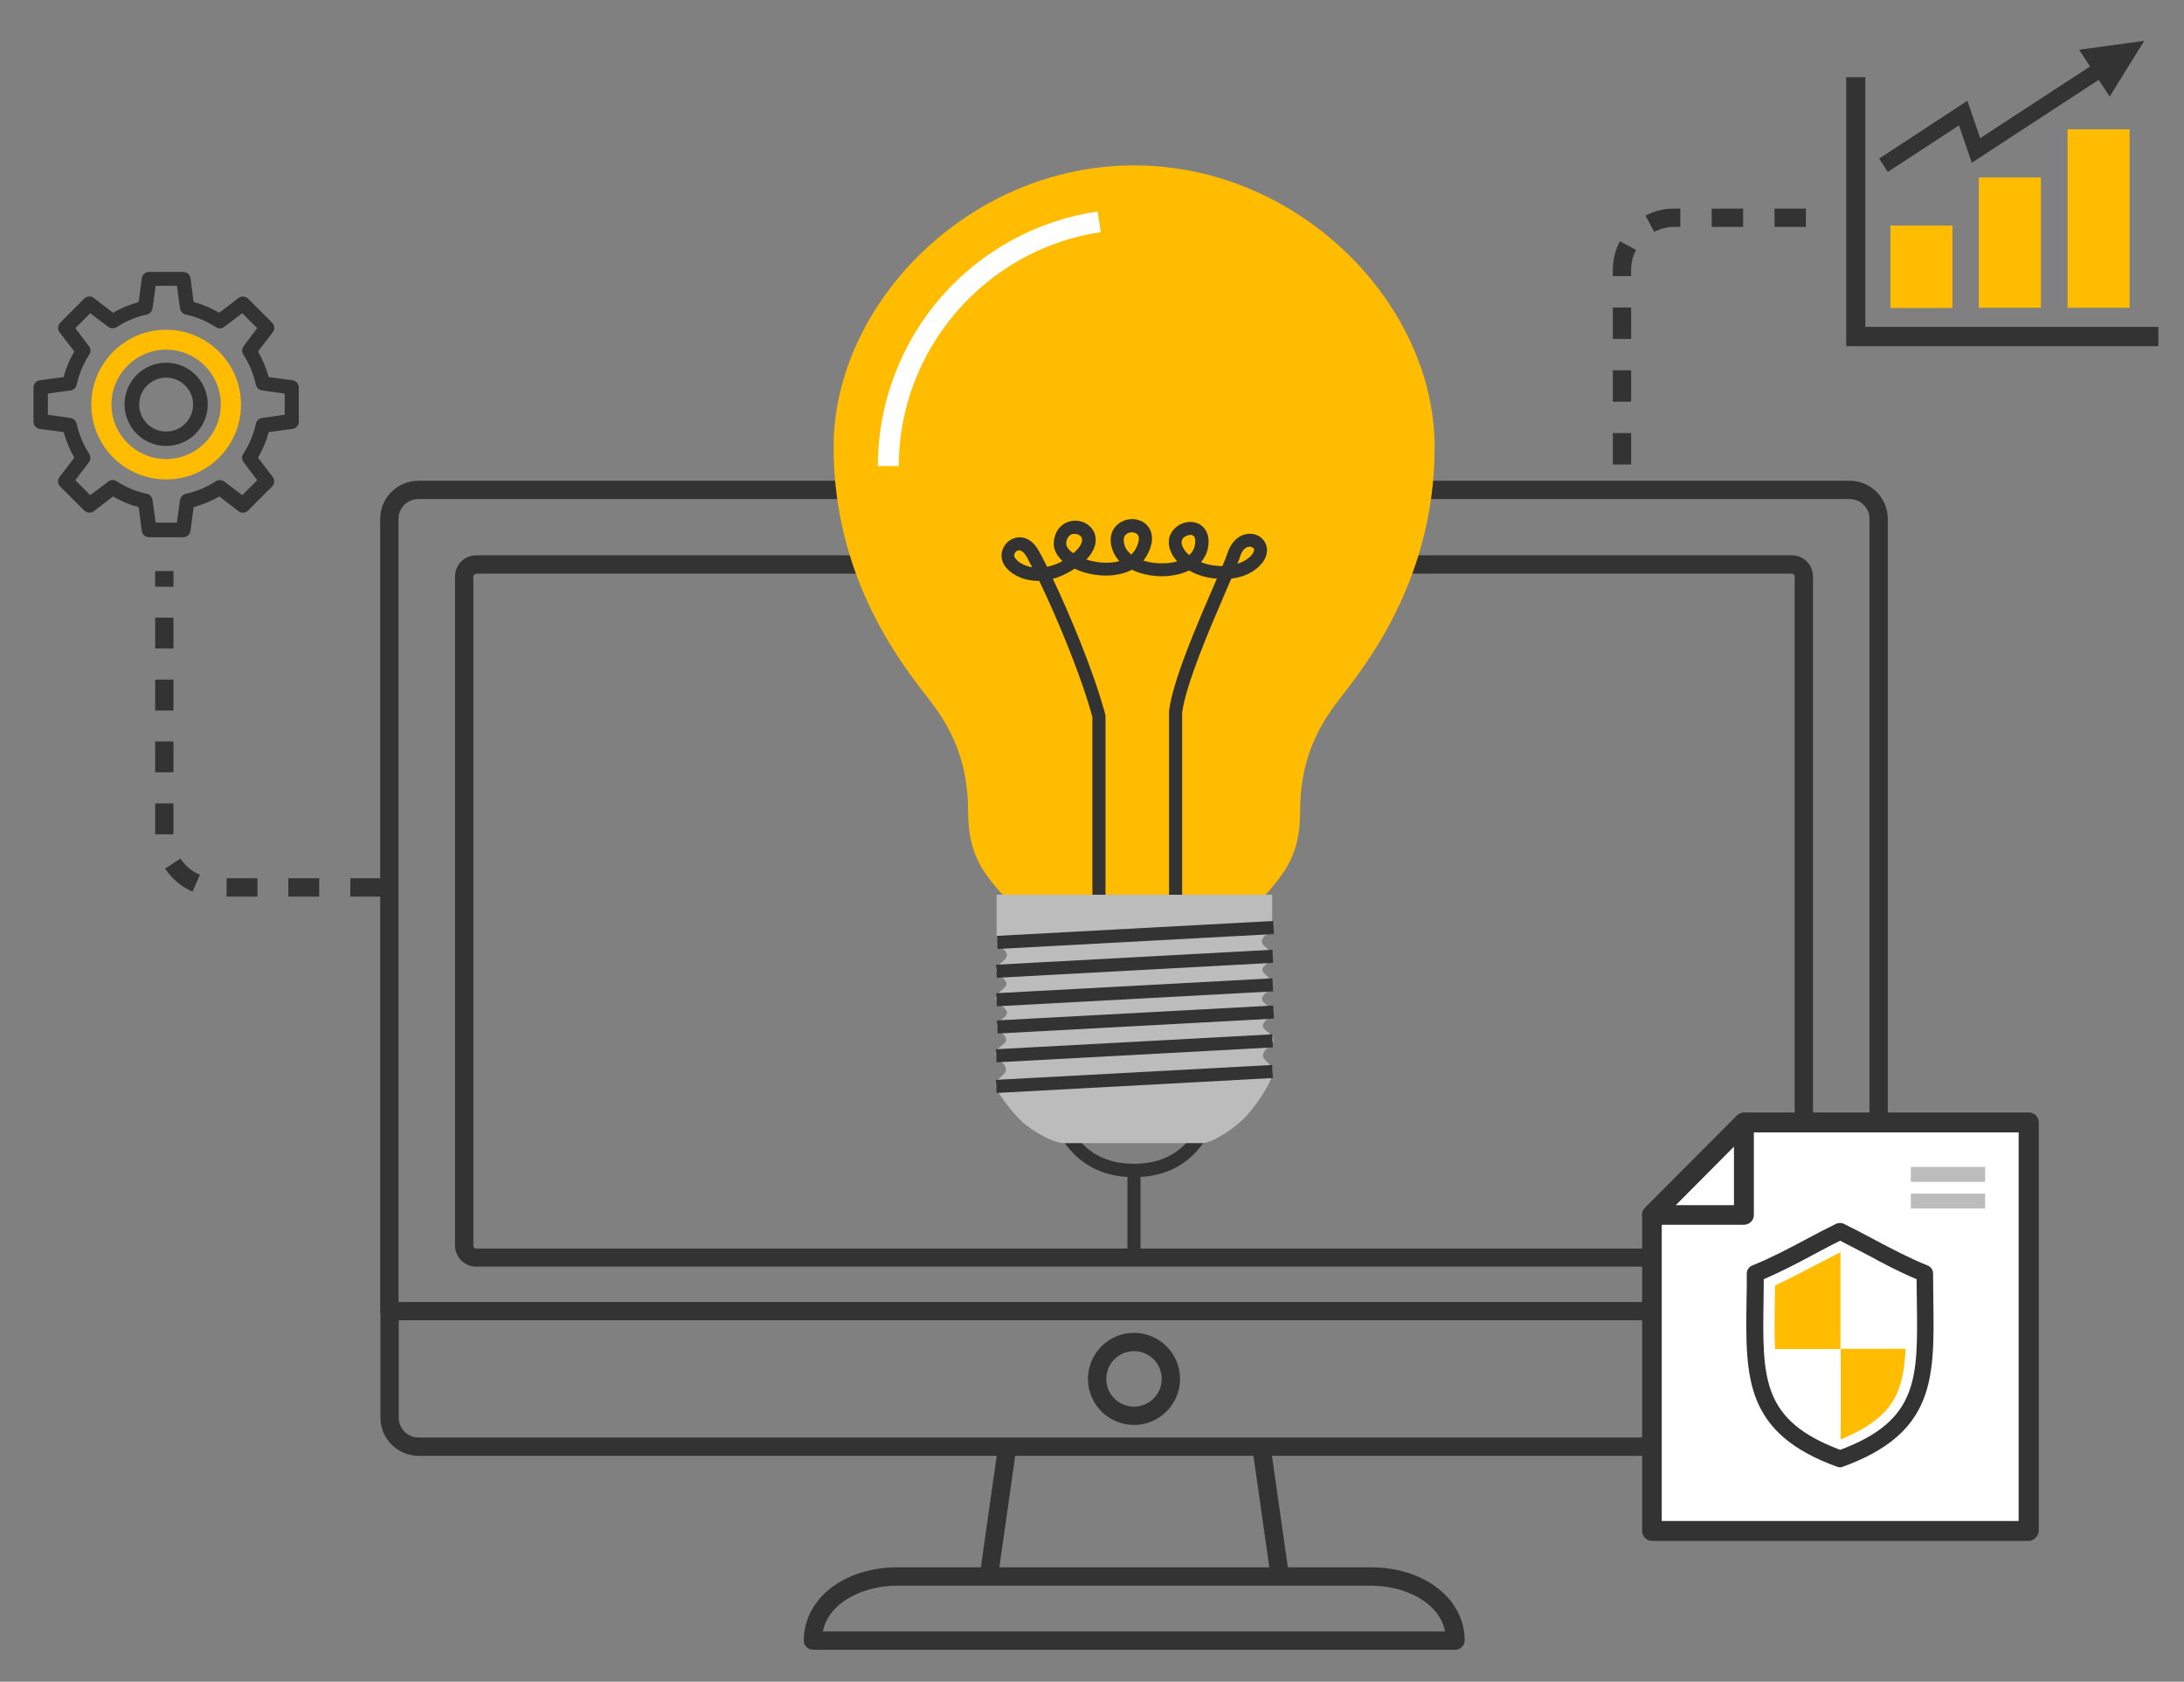
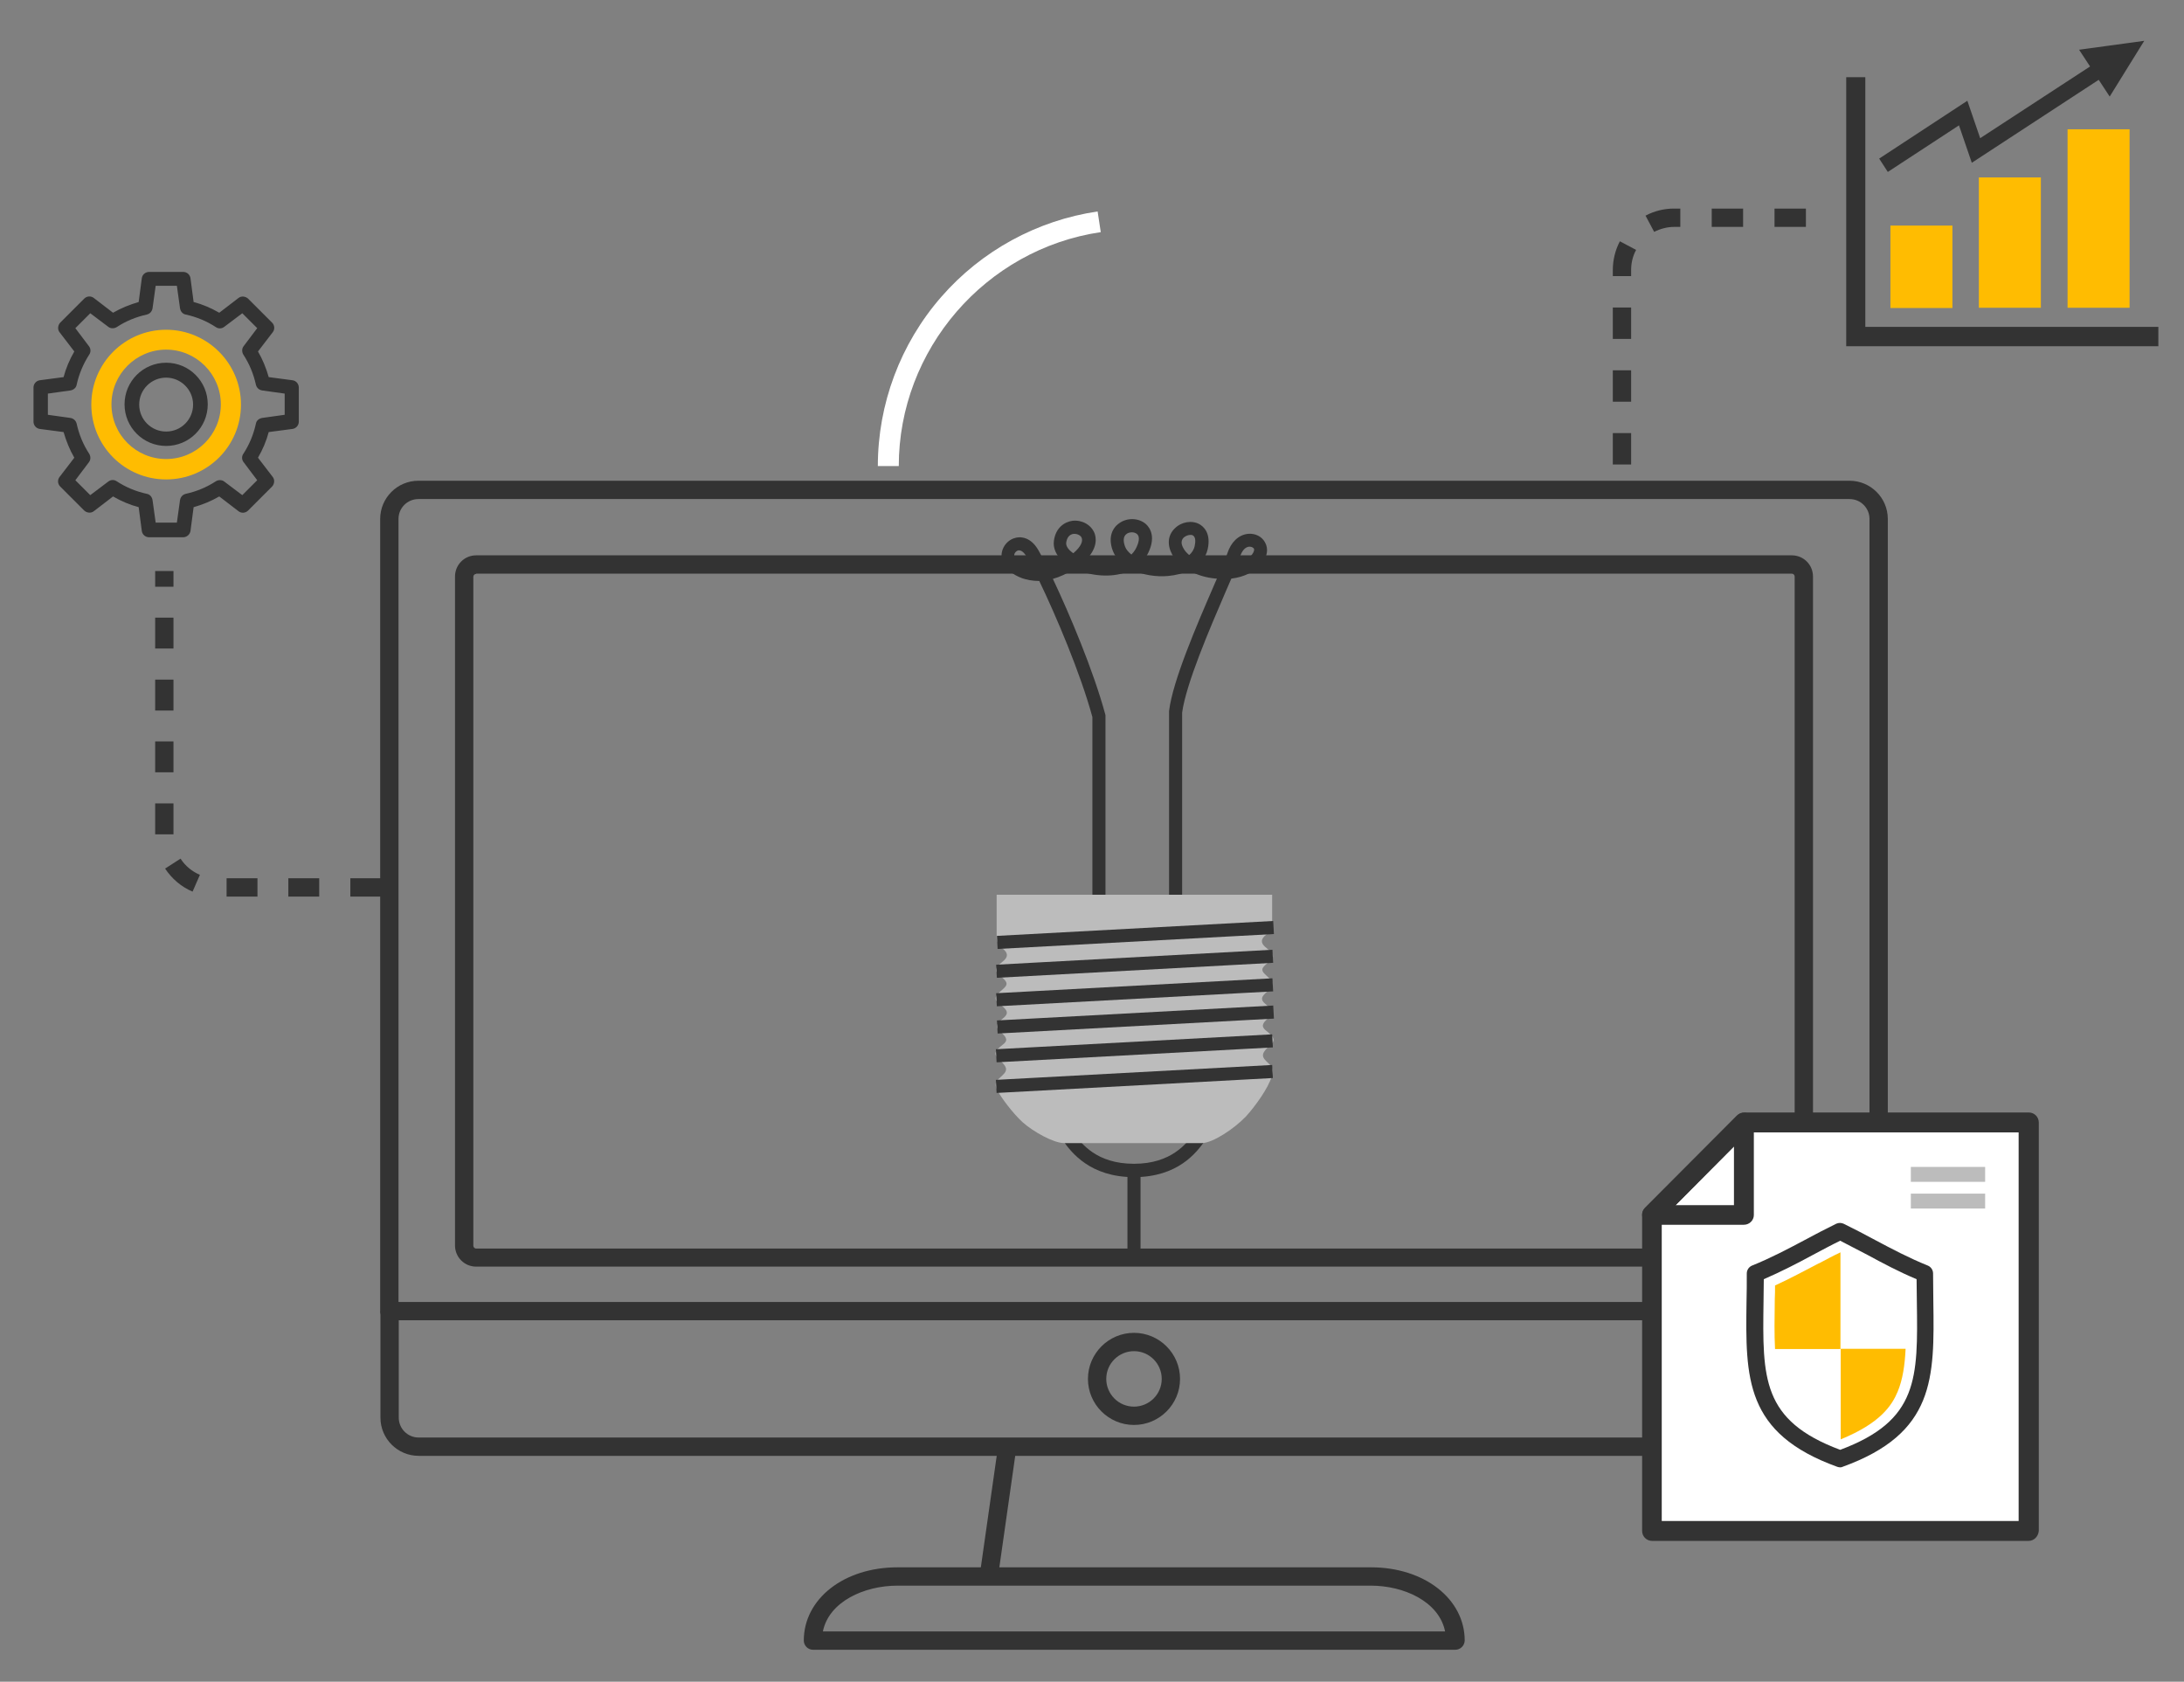
<svg xmlns="http://www.w3.org/2000/svg" version="1.1" id="레이어_1" x="0px" y="0px" viewBox="0 0 834.7 642.6" style="enable-background:new 0 0 834.7 642.6;" xml:space="preserve">
  <rect x="0" y="0" width="834.7" height="642.6" fill="#808080" stroke="none" />
  <style type="text/css">
	.st0{fill:#333333;}
	.st1{fill:#FFBC01;}
	.st2{fill:#BCBCBC;}
	.st3{fill:#FFFFFF;}
	.st4{fill:#FF7631;}
</style>
  <g>
    <rect x="356.3" y="574.1" transform="matrix(0.141 -0.99 0.99 0.141 -244.173 873.787)" class="st0" width="50.1" height="7" />
  </g>
  <g>
-     <rect x="482" y="552.5" transform="matrix(0.99 -0.141 0.141 0.99 -76.476 74.101)" class="st0" width="7" height="50.1" />
-   </g>
+     </g>
  <g>
    <path class="st0" d="M718,504.5H148.8c-1.9,0-3.5-1.6-3.5-3.5V198.3c0-8,6.5-14.6,14.6-14.6h547c8,0,14.6,6.5,14.6,14.6V501   C721.5,502.9,720,504.5,718,504.5z M152.3,497.5h562.2V198.3c0-4.2-3.4-7.6-7.6-7.6h-547c-4.2,0-7.6,3.4-7.6,7.6V497.5z" />
  </g>
  <g>
    <path class="st0" d="M707,556.3h-547c-8,0-14.6-6.5-14.6-14.6V501h7v40.7c0,4.2,3.4,7.6,7.6,7.6h547c4.2,0,7.6-3.4,7.6-7.6V501h7   v40.7C721.5,549.7,715,556.3,707,556.3z" />
  </g>
  <g>
    <path class="st0" d="M684.9,484H182c-4.5,0-8.1-3.6-8.1-8.1V220.3c0-4.5,3.6-8.1,8.1-8.1h502.8c4.5,0,8.1,3.6,8.1,8.1v255.6   C692.9,480.4,689.3,484,684.9,484z M182,219.3c-0.6,0-1.1,0.5-1.1,1.1v255.6c0,0.6,0.5,1.1,1.1,1.1h502.8c0.6,0,1.1-0.5,1.1-1.1   V220.3c0-0.6-0.5-1.1-1.1-1.1H182z" />
  </g>
  <g>
    <path class="st0" d="M556.2,630.4H310.7c-1.9,0-3.5-1.6-3.5-3.5c0-16,15.4-28,35.8-28h181c20.4,0,35.8,12.1,35.8,28   C559.7,628.9,558.1,630.4,556.2,630.4z M314.5,623.4h237.8c-2.3-11.4-15.7-17.5-28.4-17.5H343C330.3,605.9,316.8,612,314.5,623.4z" />
  </g>
  <g>
    <path class="st0" d="M433.4,544.5c-9.7,0-17.6-7.9-17.6-17.6c0-9.7,7.9-17.6,17.6-17.6c9.7,0,17.6,7.9,17.6,17.6   C451,536.6,443.1,544.5,433.4,544.5z M433.4,516.3c-5.8,0-10.6,4.7-10.6,10.6c0,5.8,4.7,10.6,10.6,10.6c5.8,0,10.6-4.7,10.6-10.6   C444,521.1,439.3,516.3,433.4,516.3z" />
  </g>
  <g>
    <g>
      <path class="st0" d="M433.4,449.8c-16.8,0-23.9-9.5-26.9-13.6c-0.2-0.3-0.4-0.6-0.6-0.8l3.9-3.1c0.2,0.3,0.4,0.6,0.7,0.9    c2.8,3.7,8.5,11.5,22.9,11.5c14.3,0,20.1-7.8,22.9-11.5c0.3-0.4,0.5-0.7,0.7-0.9l3.9,3.1c-0.2,0.2-0.4,0.5-0.6,0.8    C457.3,440.3,450.3,449.8,433.4,449.8z" />
    </g>
-     <path class="st1" d="M483.7,341.9c7.4-8.5,13.2-15.4,13.2-31.9c0-17.4,5.3-29.6,13-40.2c7.7-10.6,38.4-44.3,38.4-99   S496.5,63.2,433.4,63.2c-63.1,0-114.8,52.9-114.8,107.6s30.7,88.4,38.4,99c7.7,10.6,13,22.8,13,40.2c0,16.5,5.8,23.5,13.2,31.9" />
    <path class="st2" d="M433.4,341.9h52.8v11.3c0,0,0.1,2.2-2.2,3.9c-2.4,1.8-2,3.3-0.6,4.6c1.7,1.6,4.5,3.1,2.3,5.2   c-2.3,2.1-4.4,3.1-2.5,5.1c1.7,1.8,4.8,3.6,2.2,5.9c-2.4,2.2-4.5,3.5-1.8,5.7c2.4,2.1,3.7,3.2,1.6,5c-2,1.8-3.6,3.1-1.7,4.9   c1.9,1.7,4.7,3.3,2.3,5.6c-2.3,2.1-4.2,3.7-2.4,5.8c1.9,2.2,3.8,2.6,2.6,6.5c-1.2,4.2-6.2,11.3-9.9,15.3   c-4.3,4.5-12.6,10.1-16.8,10.1c-4.1,0-25.7,0-25.7,0s-22.8,0-26.9,0s-12-4.5-15.9-8c-3.8-3.5-8.1-9.3-9.6-12.1   c-1.9-3.5,0.7-4.3,2.6-6.5c1.8-2.1-0.2-3.6-2.4-5.8c-2.4-2.3,0.3-3.9,2.3-5.6c1.9-1.7,0.3-3-1.7-4.9c-2.1-1.8-0.8-3,1.6-5   c2.6-2.2,0.5-3.6-2-5.6c-2.9-2.3,0.7-4.2,2.4-6c1.8-2-0.3-3-2.5-5.1c-2.3-2.1,0.6-3.7,2.2-5.2c1.4-1.3,1.8-2.8-0.6-4.6   c-2.3-1.7-2.2-3.9-2.2-3.9v-16.6H433.4z" />
    <g>
      <path class="st0" d="M451.8,341.9h-5V272c0-0.1,0-0.2,0-0.3c1.4-11.6,10.7-33.1,16.9-47.4c0.5-1.1,0.9-2.2,1.4-3.2    c-0.1,0-0.2,0-0.2,0c-3.9-0.3-7.5-1.4-10.4-3.1c-2.3,1.1-5,1.8-8.1,2.1c-4.6,0.4-9.7-0.4-13.8-2.4c-5.5,2.9-13,2.8-19.2,0.7    c-0.9-0.3-1.8-0.7-2.7-1.1c-3,2-5.8,3.2-8.3,3.9c6.4,13.5,15.5,35.1,20,51.7c0.1,0.2,0.1,0.4,0.1,0.7v68.3h-5V274    c-4.6-16.9-14-38.9-20.3-52c-2.7,0-4.9-0.5-6.4-1c-4-1.4-7.1-4.1-7.8-7c-0.9-3.3,1-6.9,4.2-8.2c2.8-1.1,6.8-0.6,9.7,4.5    c0.8,1.4,2,3.6,3.3,6.3c1.8-0.4,3.7-1,5.9-2.2c-2.5-2.3-3.7-5-3.3-7.8c0.7-5.1,4.2-7.2,7.1-7.6c3.6-0.4,7.1,1.5,8.4,4.7    c0.6,1.6,1.4,5.4-3.1,10.1c4,1.3,8.8,1.7,12.6,0.6c-1-1.1-1.8-2.3-2.4-3.7c-1.8-4.5-0.9-8.5,2.4-10.8c3.1-2.2,7.5-2,10.2,0.4    c1.4,1.3,4.2,5,0.3,12c-0.4,0.7-0.8,1.3-1.3,1.9c2.7,0.9,5.8,1.2,9,1c0.8-0.1,2.3-0.2,3.9-0.7c-0.7-0.8-1.4-1.7-1.9-2.6    c-2-3.7-1.7-7.4,1-10c2.5-2.5,6.5-3.2,9.4-1.6c1.4,0.8,4.5,3.2,3.2,9.4c-0.4,1.9-1.3,3.6-2.6,5.1c1.9,0.8,4,1.3,6.3,1.4    c0.6,0.1,1.3,0.1,1.9,0.1c0.9-2.1,1.6-3.9,1.9-4.9c1.4-4.3,4.3-7,7.8-7.4c2.8-0.3,5.4,1,6.6,3.3c1.3,2.3,0.9,5.3-1.1,7.8    c-2.6,3.3-6.8,5.4-11.8,6c-0.7,1.6-1.5,3.4-2.3,5.3c-6,13.9-15,34.9-16.5,45.9V341.9z M389.5,210.3c-0.2,0-0.4,0-0.6,0.1    c-0.9,0.4-1.5,1.4-1.2,2.3c0.2,0.8,1.9,2.6,4.6,3.5c0.6,0.2,1.3,0.4,2.2,0.6c-0.8-1.6-1.6-3-2.1-4    C392,212,390.8,210.3,389.5,210.3z M477.6,208.9c-0.1,0-0.1,0-0.2,0c-1.5,0.1-2.8,1.6-3.5,3.9c-0.2,0.7-0.5,1.6-1,2.6    c2.4-0.7,4.3-1.9,5.6-3.5c0.7-0.9,1-1.8,0.7-2.3C478.9,209.2,478.3,208.9,477.6,208.9z M454.9,204.4c-0.8,0-1.8,0.4-2.5,1    c-1.3,1.3-0.8,2.9-0.1,4.1c0.5,1,1.3,1.8,2.2,2.6c1-0.9,1.8-2,2.1-3.5c0.2-1,0.6-3.3-0.7-4C455.7,204.4,455.3,204.4,454.9,204.4z     M432.6,203.4c-0.7,0-1.5,0.2-2,0.6c-1.6,1.1-1.2,3.3-0.6,4.9c0.4,1.1,1.3,2.1,2.4,3c0.6-0.6,1.1-1.2,1.5-1.9    c1.5-2.7,1.8-4.9,0.7-5.9C434,203.6,433.3,203.4,432.6,203.4z M410.7,204c-0.1,0-0.3,0-0.4,0c-1.5,0.2-2.5,1.3-2.8,3.3    c-0.2,1.3,0.8,2.8,2.7,4.1c3.1-2.6,3.7-4.7,3.2-5.9C413.1,204.7,411.9,204,410.7,204z" />
    </g>
    <g>
      <rect x="380.9" y="354.6" transform="matrix(0.999 -5.390572e-02 5.390572e-02 0.999 -18.622 23.903)" class="st0" width="105.7" height="5" />
    </g>
    <g>
      <rect x="380.6" y="365.6" transform="matrix(0.999 -5.410190e-02 5.410190e-02 0.999 -19.282 23.99)" class="st0" width="105.7" height="5" />
    </g>
    <g>
      <rect x="380.6" y="376.5" transform="matrix(0.999 -5.392893e-02 5.392893e-02 0.999 -19.809 23.927)" class="st0" width="105.7" height="5" />
    </g>
    <g>
      <rect x="380.9" y="386.9" transform="matrix(0.999 -5.390572e-02 5.390572e-02 0.999 -20.358 23.95)" class="st0" width="105.7" height="5" />
    </g>
    <g>
      <rect x="380.5" y="397.9" transform="matrix(0.999 -5.390572e-02 5.390572e-02 0.999 -20.953 23.942)" class="st0" width="105.7" height="5" />
    </g>
    <g>
      <rect x="380.5" y="409.6" transform="matrix(0.999 -5.390572e-02 5.390572e-02 0.999 -21.584 23.959)" class="st0" width="105.7" height="5" />
    </g>
  </g>
  <g>
    <g>
      <path class="st0" d="M145.7,342.6h-11.8v-7h11.8V342.6z M122,342.6h-11.8v-7H122V342.6z M98.4,342.6H86.6v-7h11.8V342.6z     M73.6,340.7c-4.3-1.8-7.9-4.9-10.5-8.8l5.9-3.8c1.8,2.8,4.4,4.9,7.4,6.2L73.6,340.7z M66.3,318.8h-7V307h7V318.8z M66.3,295.1h-7    v-11.8h7V295.1z M66.3,271.5h-7v-11.8h7V271.5z M66.3,247.8h-7V236h7V247.8z" />
    </g>
    <g>
      <rect x="59.3" y="218.2" class="st0" width="7" height="6" />
    </g>
  </g>
  <g>
    <path class="st0" d="M690.2,79.7v7h-12v-7H690.2z M666.2,79.7v7h-12v-7H666.2z M642.2,79.7v7h-2.3c-2.7,0-5.3,0.7-7.7,1.9l-3.3-6.2   c3.4-1.8,7.1-2.7,10.9-2.7H642.2z M625.3,95.5c-1.3,2.4-1.9,5-1.9,7.7v2.3h-7v-2.3c0-3.8,0.9-7.6,2.7-11L625.3,95.5z M623.4,117.5   v12h-7v-12H623.4z M623.4,141.5v12h-7v-12H623.4z M623.4,165.5v12h-7v-12H623.4z" />
  </g>
  <g>
    <rect x="722.5" y="86.2" class="st1" width="23.7" height="31.5" />
    <rect x="756.3" y="67.8" class="st1" width="23.7" height="49.8" />
    <rect x="790.2" y="49.4" class="st1" width="23.7" height="68.2" />
    <polygon class="st0" points="748.7,47.9 753.6,62.2 802.1,30.5 806.3,36.9 819.5,15.6 794.6,19 798.8,25.4 756.8,52.8 751.9,38.5    718.2,60.6 721.5,65.7  " />
    <polygon class="st0" points="712.9,124.9 712.9,29.5 705.6,29.5 705.6,132.3 824.9,132.3 824.9,124.9  " />
  </g>
  <g>
    <g>
      <path class="st0" d="M70,205.3H57c-1.4,0-2.6-1-2.8-2.4l-1.2-9.1c-3.4-0.9-6.7-2.3-9.8-4.1l-7.3,5.6c-1.1,0.9-2.7,0.7-3.7-0.2    l-9.2-9.2c-1-1-1.1-2.6-0.2-3.7l5.6-7.3c-1.8-3.1-3.1-6.4-4.1-9.8l-9.1-1.2c-1.4-0.2-2.4-1.4-2.4-2.8v-13c0-1.4,1-2.6,2.4-2.8    l9.1-1.2c0.9-3.4,2.3-6.7,4.1-9.8l-5.6-7.3c-0.9-1.1-0.7-2.7,0.2-3.7l9.2-9.2c1-1,2.6-1.1,3.7-0.2l7.3,5.6    c3.1-1.8,6.4-3.1,9.8-4.1l1.2-9.1c0.2-1.4,1.4-2.4,2.8-2.4h13c1.4,0,2.6,1,2.8,2.4l1.2,9.1c3.4,0.9,6.7,2.3,9.8,4.1l7.3-5.6    c1.1-0.9,2.7-0.7,3.7,0.2l9.2,9.2c1,1,1.1,2.6,0.2,3.7l-5.6,7.3c1.8,3.1,3.1,6.3,4.1,9.8l9.1,1.2c1.4,0.2,2.4,1.4,2.4,2.8v13    c0,1.4-1,2.6-2.4,2.8l-9.1,1.2c-0.9,3.4-2.3,6.7-4.1,9.8l5.6,7.3c0.9,1.1,0.7,2.7-0.2,3.7l-9.2,9.2c-1,1-2.6,1.1-3.7,0.2l-7.3-5.6    c-3.1,1.8-6.3,3.1-9.8,4.1l-1.2,9.1C72.6,204.2,71.4,205.3,70,205.3z M59.5,199.7h8.1l1.2-8.6c0.2-1.2,1-2.1,2.2-2.4    c4.1-0.9,8-2.5,11.5-4.8c1-0.6,2.3-0.6,3.2,0.1l6.9,5.2l5.7-5.7l-5.2-6.9c-0.7-0.9-0.8-2.2-0.1-3.2c2.3-3.5,3.9-7.4,4.8-11.5    c0.2-1.2,1.2-2,2.4-2.2l8.6-1.2v-8.1l-8.6-1.2c-1.2-0.2-2.1-1-2.4-2.2c-0.9-4.1-2.5-8-4.8-11.5c-0.6-1-0.6-2.3,0.1-3.2l5.2-6.9    l-5.7-5.7l-6.9,5.2c-0.9,0.7-2.2,0.8-3.2,0.1c-3.5-2.3-7.4-3.9-11.5-4.8c-1.2-0.2-2-1.2-2.2-2.4l-1.2-8.6h-8.1l-1.2,8.6    c-0.2,1.2-1,2.1-2.2,2.4c-4.1,0.9-8,2.5-11.5,4.8c-1,0.6-2.3,0.6-3.2-0.1l-6.9-5.2l-5.7,5.7l5.2,6.9c0.7,0.9,0.8,2.2,0.1,3.2    c-2.3,3.6-3.9,7.4-4.8,11.5c-0.2,1.2-1.2,2-2.4,2.2l-8.6,1.2v8.1l8.6,1.2c1.2,0.2,2.1,1,2.4,2.2c0.9,4.1,2.5,8,4.8,11.5    c0.6,1,0.6,2.3-0.1,3.2l-5.2,6.9l5.7,5.7l6.9-5.2c0.9-0.7,2.2-0.8,3.2-0.1c3.5,2.3,7.4,3.9,11.5,4.8c1.2,0.2,2,1.2,2.2,2.4    L59.5,199.7z M63.5,170.4c-8.8,0-15.9-7.1-15.9-15.9s7.1-15.9,15.9-15.9c8.8,0,15.9,7.1,15.9,15.9S72.3,170.4,63.5,170.4z     M63.5,144.3c-5.7,0-10.3,4.6-10.3,10.3c0,5.7,4.6,10.3,10.3,10.3c5.7,0,10.3-4.6,10.3-10.3C73.8,148.9,69.1,144.3,63.5,144.3z" />
    </g>
    <g>
      <path class="st1" d="M63.5,126c-15.8,0-28.6,12.8-28.6,28.6c0,15.8,12.8,28.6,28.6,28.6c15.8,0,28.6-12.8,28.6-28.6    C92.1,138.8,79.2,126,63.5,126z M63.5,175.4c-11.5,0-20.9-9.3-20.9-20.9c0-11.5,9.4-20.9,20.9-20.9c11.5,0,20.9,9.4,20.9,20.9    C84.4,166.1,75,175.4,63.5,175.4z" />
    </g>
  </g>
  <g>
    <path class="st3" d="M343.5,178.1h-8c0-23.7,8.6-46.7,24.2-64.6c15.4-17.7,36.7-29.3,59.8-32.7l1.2,7.9   C376.6,95.2,343.5,133.6,343.5,178.1z" />
  </g>
  <g>
    <path class="st3" d="M631.8,583.1h141.4V427.8h-84.4c-31.5,0-57,25.5-57,57V583.1z" />
    <g>
      <path class="st1" d="M703.5,478.5C703.5,478.5,703.5,478.5,703.5,478.5c-2.8,1.3-5.4,2.7-8.2,4.2l-0.1,0    c-5.4,2.8-10.9,5.8-16.8,8.5c0,1.8,0,3.5-0.1,5.3v0.1c-0.1,7-0.2,13.3,0.1,18.9h25V478.5z" />
      <path class="st1" d="M703.5,550c15.2-6.2,19.6-13,21.8-18.3c1.9-4.6,2.7-10,3-16.3h-24.8V550z" />
      <g>
        <path class="st0" d="M703.3,560.7c-0.4,0-0.7-0.1-1.1-0.2c-35.4-12.8-35.1-33.9-34.7-63.1c0.1-3.5,0.1-7.1,0.1-10.8     c0-1.3,0.8-2.5,2-3c7.2-2.9,13.8-6.4,20.2-9.8c3.9-2.1,7.9-4.2,12-6.2c0.9-0.4,1.9-0.4,2.8,0c4.1,2,8.1,4.1,12,6.2     c6.4,3.4,13,6.9,20.2,9.8c1.2,0.5,2,1.7,2,3c0,3.8,0.1,7.3,0.1,10.8c0.4,29.2,0.7,50.3-34.7,63.1     C704.1,560.6,703.7,560.7,703.3,560.7z M674.1,488.8c0,3-0.1,5.9-0.1,8.7c-0.4,29.1-0.7,45.3,29.3,56.5     c30-11.2,29.7-27.4,29.3-56.5c0-2.8-0.1-5.7-0.1-8.7c-6.7-2.8-12.9-6.1-18.8-9.3c-3.4-1.8-6.9-3.6-10.4-5.4     c-3.5,1.7-7,3.6-10.4,5.4C687,482.7,680.8,485.9,674.1,488.8z" />
      </g>
    </g>
    <g>
      <g>
        <g>
          <path class="st0" d="M775.3,588.8H631.4c-2.1,0-3.8-1.7-3.8-3.8V464.2c0-1,0.4-2,1.1-2.7l35.2-35.3c0.7-0.7,1.7-1.1,2.7-1.1      h108.8c2.1,0,3.8,1.7,3.8,3.8V585C779,587.1,777.4,588.8,775.3,588.8z M635.1,581.2h136.4V432.7H668.1l-33,33.1V581.2z" />
        </g>
        <g>
          <path class="st0" d="M666.5,468h-35.1c-0.9,0-1.8-0.3-2.5-0.9c-1.7-1.6-1.7-4.1-0.2-5.5l35.2-35.3c1.5-1.5,4-1.5,5.5,0.2      c0.6,0.7,0.9,1.6,0.9,2.5v35.3C670.3,466.3,668.6,468,666.5,468z M640.4,460.5h22.3V438L640.4,460.5z" />
        </g>
      </g>
      <rect x="730.3" y="445.9" class="st2" width="28.4" height="5.7" />
      <rect x="730.3" y="456.1" class="st2" width="28.4" height="5.7" />
    </g>
  </g>
  <g>
    <rect x="430.9" y="447.3" class="st0" width="5" height="33.2" />
  </g>
  <g>
    <g>
      <path class="st0" d="M1281.1,98.1h-7V86.5h7V98.1z M1281.1,75h-7V63.5h7V75z M1281.1,52h-7v-6.8c0-1.3-0.2-2.6-0.5-3.8l6.8-1.7    c0.5,1.8,0.7,3.7,0.7,5.6V52z M1268.7,33.5c-2.4-2.1-5.3-3.4-8.5-3.8l0.8-7c4.6,0.5,8.8,2.4,12.3,5.5L1268.7,33.5z M1249.2,29.6    h-11.5v-7h11.5V29.6z" />
    </g>
  </g>
  <g>
    <path class="st0" d="M1412.3,115.3h-7V96.9c0-8.2-7-14.9-15.6-14.9h-94.9v-7h94.9c12.5,0,22.6,9.8,22.6,21.9V115.3z" />
  </g>
  <g>
    <g>
      <rect x="1432.2" y="527.8" transform="matrix(0.141 -0.99 0.99 0.141 726.601 1898.882)" class="st0" width="49.8" height="6.2" />
    </g>
    <g>
      <rect x="1557.4" y="506" transform="matrix(0.99 -0.141 0.141 0.99 -59.202 224.987)" class="st0" width="6.2" height="49.8" />
    </g>
    <g>
      <path class="st0" d="M1791.2,458h-564.1v-6.2h561V154.5c0-4.4-3.5-7.9-7.9-7.9h-542.9c-4.4,0-7.9,3.5-7.9,7.9v326.9h-6.2V154.5    c0-7.8,6.3-14.1,14.1-14.1h542.9c7.8,0,14.1,6.3,14.1,14.1v300.4C1794.3,456.6,1792.9,458,1791.2,458z" />
    </g>
    <g>
      <path class="st0" d="M1780.2,509.4h-542.9c-7.8,0-14.1-6.3-14.1-14.1v-14.9h6.2v14.9c0,4.4,3.5,7.9,7.9,7.9h542.9    c4.4,0,7.9-3.5,7.9-7.9v-40.4h6.2v40.4C1794.3,503,1788,509.4,1780.2,509.4z" />
    </g>
    <g>
      <path class="st0" d="M1758.3,437.7h-506.6v-6.2h506.6c0.8,0,1.4-0.7,1.4-1.4V176.4c0-0.8-0.7-1.4-1.4-1.4h-499    c-0.8,0-1.4,0.7-1.4,1.4v258.8h-6.2V176.4c0-4.2,3.4-7.6,7.6-7.6h499c4.2,0,7.6,3.4,7.6,7.6V430    C1765.9,434.2,1762.5,437.7,1758.3,437.7z" />
    </g>
    <g>
      <path class="st0" d="M1630.6,583H1387c-1.7,0-3.1-1.4-3.1-3.1c0-15.6,15.1-27.4,35.1-27.4h179.6c20,0,35.1,11.8,35.1,27.4    C1633.7,581.6,1632.3,583,1630.6,583z M1390.3,576.8h236.9c-2-11.8-15.7-18.1-28.7-18.1H1419    C1406.1,558.6,1392.4,565,1390.3,576.8z" />
    </g>
    <g>
      <path class="st0" d="M1508.8,497.6c-9.4,0-17.1-7.7-17.1-17.1c0-9.4,7.7-17.1,17.1-17.1c9.4,0,17.1,7.7,17.1,17.1    C1525.8,490,1518.2,497.6,1508.8,497.6z M1508.8,469.7c-6,0-10.9,4.9-10.9,10.9c0,6,4.9,10.9,10.9,10.9c6,0,10.9-4.9,10.9-10.9    C1519.6,474.6,1514.8,469.7,1508.8,469.7z" />
    </g>
  </g>
  <g>
    <g>
      <path class="st0" d="M1602.4,342.8l-2.5-6.6c10.5-3.9,21.3-11.2,29.9-17.1c5.6-3.8,10.1-6.8,13.4-8.2l2.8,6.4    c-2.7,1.2-7.2,4.2-12.3,7.6C1624.8,331.1,1613.6,338.6,1602.4,342.8z" />
    </g>
    <g>
      <path class="st0" d="M1593.8,229.2c-1.2,0-2.4-0.1-3.5-0.2c-8.2-0.8-21.6-2.7-32.4-4.2c-5-0.7-9.4-1.3-12.7-1.7    c-6.9-0.9-15.4-1-21.5-0.4l-0.8-7c6.7-0.7,15.6-0.6,23.1,0.4c3.3,0.4,7.7,1,12.7,1.8c10.7,1.5,24,3.4,32.1,4.1    c4.4,0.4,9.1-0.2,14.9-1.8l1.9,6.7C1602.6,228.5,1598,229.2,1593.8,229.2z" />
    </g>
    <g>
      <path class="st0" d="M1549.9,294.3c-1.9,0-3.4-1.5-3.5-3.3c-0.1-1.9,1.4-3.6,3.3-3.7c11.6-0.5,27.6-3.3,37.6-9.4    c1.7-1,3.8-0.5,4.8,1.2c1,1.7,0.5,3.8-1.2,4.8c-11.2,6.8-28.5,9.8-40.9,10.4C1550,294.3,1549.9,294.3,1549.9,294.3z" />
    </g>
    <g>
      <path class="st0" d="M1378.4,318.4c-3.9-3.6-8.4-7.2-12.9-10.4l4-5.7c4.8,3.4,9.5,7.2,13.6,11L1378.4,318.4z" />
    </g>
    <g>
      <path class="st0" d="M1497.1,416.8c-1.1,0-2.2-0.1-3.3-0.2c-8.5-1.1-16.9-6.1-30.1-17.8c-1-0.9-2.2-2-3.6-3.3l4.8-5.1    c1.4,1.3,2.5,2.3,3.5,3.2c11.9,10.6,19.5,15.2,26.4,16.1c4.5,0.6,9-0.5,11.7-2.9c1.9-1.7,2.9-4,2.9-6.8c0-1.3,0.7-2.5,1.9-3.1    c1.2-0.6,2.5-0.5,3.6,0.2c8.8,6,17.4,7,22.6,2.4c5.3-4.7,5.2-8.7,4.5-12.7c-0.2-1.4,0.4-2.9,1.7-3.6c1.2-0.7,2.8-0.6,4,0.3    c0.4,0.3,11.1,8.5,20.7,0.1c2.5-2.2,3.8-4.7,3.9-7.8c0.2-4.6-2.2-9.4-4.6-11.9c-1.2-1.2-1.3-3.1-0.3-4.5c1-1.4,2.8-1.8,4.3-1.1    c11,5.2,19.5,4.2,25.4-3c3.5-4.3,4.7-11.5-2.5-18.8c-9-9.3-18-17.1-26.4-24.2c-3.2-2.7-6-5.3-8.9-8.1    c-5.1-4.9-10.9-10.4-20.9-17.9l-2-1.5c-13-9.9-19-14.4-28.4-19.4l3.3-6.2c9.9,5.2,16.4,10.2,29.4,20l2,1.5    c10.2,7.8,16.2,13.4,21.4,18.4c2.8,2.7,5.5,5.2,8.6,7.8c8.5,7.2,17.7,15.2,26.9,24.7c10.3,10.7,8,21.8,2.9,28.1    c-3.8,4.6-11.5,10.9-24.6,8.1c0.9,2.6,1.4,5.5,1.3,8.3c-0.2,4.9-2.4,9.3-6.3,12.7c-8.2,7.1-17.3,6.2-23.7,3.5    c-0.5,3.9-2.3,8.1-7.1,12.4c-6.7,5.9-16.6,6.1-26.6,0.9c-0.9,2.5-2.3,4.7-4.4,6.4C1507.5,415.1,1502.5,416.8,1497.1,416.8z" />
    </g>
    <g>
      <path class="st0" d="M1521.2,222.1c-4.5-3.4-9.1-6.9-13.2-9.4c-6.4-3.9-14.9-2.7-20.9-1c-16.8,4.8-37.7,7.1-43.7,7.7    c-7.4,0.7-24.4,0.8-38.8,0.2l0.3-7c14.1,0.6,30.6,0.5,37.8-0.2c5.8-0.6,26.2-2.8,42.4-7.4c7.3-2.1,17.9-3.5,26.5,1.7    c4.3,2.6,9.2,6.3,13.8,9.8L1521.2,222.1z" />
    </g>
    <g>
      <path class="st0" d="M1391.1,343.3c-9.1,0-18.5-4.5-20-15.2c-0.6-4.5,0.6-9,3.3-12.1c2.4-2.7,5.7-4.2,9.5-4.2    c9.8-0.1,16.7,7,19.2,14c0.4,1.1,0.7,2.2,0.8,3.2l-6.9,1c-0.1-0.6-0.3-1.2-0.5-1.9c-1.2-3.5-5.3-9.4-12.5-9.4c0,0-0.1,0-0.1,0    c-1.9,0-3.3,0.6-4.3,1.8c-1.4,1.6-2,4.1-1.6,6.6c1.4,10.2,14.5,9,15.1,9l0.7,7C1392.9,343.3,1392,343.3,1391.1,343.3z" />
    </g>
    <g>
      <path class="st0" d="M1409.2,366.1c-2.7,0-5.8-0.6-9.2-2.3c-5.3-2.5-8.7-6.2-10.3-10.8c-2.5-7.5,0.6-15.3,2.7-19.3    c2.4-4.6,6.9-8.1,12.1-9.4c4.9-1.2,9.9-0.2,14,2.7c6.9,4.9,9.9,12.2,9,22.3l-7-0.6c0.7-7.6-1.2-12.6-6.1-16    c-3.2-2.2-6.3-2.1-8.4-1.6c-3.2,0.8-6.1,3-7.5,5.8c-1.3,2.4-4,8.6-2.2,13.9c1,2.9,3.1,5.1,6.7,6.8c4.2,2,8,2.1,11.4,0.2l3.4,6.1    C1415.6,365,1412.7,366.1,1409.2,366.1z" />
    </g>
    <g>
      <path class="st0" d="M1570.1,364.9c-0.8,0-1.5-0.3-2.2-0.8c-7.9-6.4-18.1-15.3-21.2-18.3c-4.9-4.7-7-8.6-7.5-13.9    c-0.2-1.9,1.2-3.6,3.2-3.8c1.9-0.2,3.6,1.2,3.8,3.2c0.3,3.1,1.2,5.5,5.4,9.5c3,2.9,13,11.7,20.8,17.9c1.5,1.2,1.7,3.4,0.5,4.9    C1572.2,364.5,1571.2,364.9,1570.1,364.9z" />
    </g>
    <g>
      <path class="st0" d="M1545.4,389.7c-0.7,0-1.5-0.2-2.1-0.7c-7.2-5.4-15.9-13-20.6-17.1l-1.5-1.3c-4.1-3.6-6.4-5.4-8-5.7    c-1.9-0.3-3.2-2.1-2.9-4c0.3-1.9,2.1-3.2,4-2.9c3.3,0.5,6.1,2.6,11.5,7.3l1.5,1.3c4.6,4.1,13.2,11.6,20.1,16.8    c1.5,1.2,1.9,3.3,0.7,4.9C1547.5,389.2,1546.5,389.7,1545.4,389.7z" />
    </g>
    <g>
      <path class="st0" d="M1512.8,403.4c-0.8,0-1.6-0.3-2.3-0.8c-3.2-2.7-7-6.1-10.1-8.9c-2.4-2.1-4.4-4-5.4-4.8    c-0.6-0.5-1.2-1-1.8-1.5c-2.5-2.2-3.6-3.1-6-2.9c-1.9,0.2-3.6-1.3-3.8-3.2c-0.2-1.9,1.3-3.6,3.2-3.8c5.5-0.5,8.5,2.2,11.2,4.6    c0.5,0.4,1,0.9,1.6,1.4c1.1,0.9,3.1,2.7,5.6,5c3,2.7,6.8,6.1,9.9,8.7c1.5,1.2,1.7,3.5,0.4,4.9    C1514.8,403,1513.8,403.4,1512.8,403.4z" />
    </g>
    <g>
      <path class="st0" d="M1460,292c-4.3,0-8.5-0.8-12.1-2.8c-3.3-1.9-5.5-4.7-6.3-8.2c-1.8-7.9,4-16.7,5.1-18.5c0.9-1.3,2.6-3.9,4.6-7    c3.6-5.4,8-12.1,11.6-17.2c6.7-9.5,17.2-11.2,25.7-12.5c6.6-1,15.5-4.3,22-6.7c1.7-0.6,3.2-1.2,4.6-1.7c7.9-2.8,22.8-2,31.1-1.3    c1.9,0.2,3.4,1.9,3.2,3.8s-1.9,3.4-3.8,3.2c-12.9-1.1-23.4-0.8-28.1,0.9c-1.3,0.5-2.8,1-4.5,1.6c-6.8,2.5-16.1,6-23.3,7.1    c-9.1,1.4-16.5,3-21.1,9.6c-3.5,5-7.9,11.7-11.5,17.1c-2.1,3.2-3.8,5.8-4.7,7.1c-1.8,2.6-5,8.7-4.1,12.9c0.4,1.6,1.3,2.7,2.9,3.6    c8.1,4.5,21.8,0.4,28.3-4.1c6.3-4.4,11.3-9.8,14.9-15.9c0.5-0.9,1.5-1.5,2.5-1.7c0.1,0,9.2-1.3,19.2-4.9c1.8-0.7,3.8,0.3,4.5,2.1    c0.7,1.8-0.3,3.8-2.1,4.5c-8.2,2.9-15.7,4.4-18.9,5c-4,6.4-9.4,11.9-16,16.6C1478.4,288.4,1469,292,1460,292z" />
    </g>
    <g>
      <path class="st0" d="M1457.3,282.4c-2.8,0-5.7-0.8-8.5-2.3c-2.1-1.1-3.4-3-3.9-5.3c-1.2-6.1,4.2-14.2,6.2-16.6    c0.4-0.5,0.7-0.9,1.1-1.3c2.2-2.8,4.3-5.4,8.6-5.4c0.7,0,1.4,0.1,2.1,0.2c1,0.2,9.5,1.8,12.1,6.5c1.1,2,3,7.4-2.4,15    C1468.3,279.2,1463,282.4,1457.3,282.4z M1460.9,257.5c-1.3,0-1.9,0.6-4,3.1c-0.4,0.4-0.7,0.9-1.1,1.4c-2,2.4-5.5,8.6-4.9,11.6    c0.1,0.6,0.3,0.9,0.8,1.2c2,1.1,3.9,1.6,5.6,1.6c4.6,0,8.2-3.7,10.5-6.8c3.5-4.8,2.6-7.6,2-8.6c-0.5-1-3.8-2.7-7.9-3.4    C1461.5,257.5,1461.2,257.5,1460.9,257.5z" />
    </g>
    <g>
      <path class="st0" d="M1430.7,388.2c-3.3,0-6.8-1-10.1-2.9c-9.7-5.7-12.4-14.8-7.7-26.3l0.2-0.4c1.6-4,4.3-10.6,10.3-13.2    c3.4-1.5,7.4-1.3,11.6,0.4c7.9,3.2,12.4,12,11.9,23.5l-7-0.3c0.3-6.5-1.5-14.3-7.5-16.7c-2.5-1-4.6-1.2-6.3-0.4    c-3.4,1.4-5.3,6.2-6.5,9.4l-0.2,0.4c-4.3,10.6,0,14.9,4.8,17.7c3.7,2.2,7.6,2.5,10.4,1l3.3,6.2    C1435.8,387.6,1433.3,388.2,1430.7,388.2z" />
    </g>
    <g>
      <path class="st0" d="M1451.7,405c-3.1,0-6.3-0.9-9.4-2.7c-9.2-5.4-12.1-15-7.8-25.6c1.3-3.3,5.4-13.4,14.9-13.4    c2.1,0,4.4,0.5,6.6,1.6c4.8,2.2,8.3,6.1,10,11c2.7,7.8,0.7,16.7-1.3,20.7C1462.1,402,1457.3,405,1451.7,405z M1449.4,370.2    c-3.2,0-5.9,2.9-8.4,9c-4,9.9,1.3,14.9,4.8,17c1.9,1.1,3.9,1.7,5.8,1.7c3,0,5.3-1.5,6.8-4.5c1.2-2.4,3.1-9.4,1-15.3    c-1.1-3.2-3.2-5.5-6.4-7C1451.8,370.6,1450.5,370.2,1449.4,370.2z" />
    </g>
    <g>
      <path class="st0" d="M1361,324.4c-0.4,0-0.9-0.1-1.3-0.3l-20.2-8.4l2.7-6.5l17,7.1l46-109.8l-17-7.1l2.7-6.5l20.3,8.4    c0.9,0.4,1.5,1,1.9,1.9c0.4,0.9,0.4,1.8,0,2.7l-48.7,116.3C1363.6,323.6,1362.3,324.4,1361,324.4z" />
    </g>
    <polygon class="st1" points="1162.4,88.6 1162.4,254.6 1335,326.3 1394,185.2  " />
    <g>
      <path class="st0" d="M1314.3,304.5L1314.3,304.5c-5.9,0-11.1-3.8-13-9.3c-2.4-7.2,1.4-15,8.6-17.5c1.4-0.5,2.9-0.7,4.4-0.7    c5.9,0,11.1,3.8,13.1,9.3c1.2,3.5,0.9,7.2-0.7,10.5c-1.6,3.3-4.4,5.8-7.9,7C1317.3,304.2,1315.8,304.5,1314.3,304.5z     M1314.3,283.9c-0.7,0-1.5,0.1-2.2,0.4c-3.5,1.2-5.4,5.1-4.2,8.6c0.9,2.8,3.5,4.6,6.4,4.6c0,0,0,0,0,0c0.7,0,1.5-0.1,2.2-0.4    c1.7-0.6,3.1-1.8,3.9-3.4c0.8-1.6,0.9-3.5,0.3-5.2C1319.8,285.7,1317.2,283.9,1314.3,283.9z" />
    </g>
    <g>
      <path class="st0" d="M1278.2,290.3L1278.2,290.3c-5.9,0-11.1-3.8-13.1-9.3c-1.2-3.5-0.9-7.2,0.7-10.5c1.6-3.3,4.4-5.8,7.9-7    c1.4-0.5,2.9-0.7,4.4-0.7c5.9,0,11.1,3.8,13.1,9.3c1.2,3.5,0.9,7.2-0.7,10.5c-1.6,3.3-4.4,5.8-7.9,7    C1281.2,290,1279.7,290.3,1278.2,290.3z M1278.2,269.7c-0.7,0-1.5,0.1-2.2,0.4c-1.7,0.6-3.1,1.8-3.9,3.4c-0.8,1.6-0.9,3.5-0.3,5.2    c0.9,2.8,3.5,4.6,6.4,4.6h0c0.7,0,1.5-0.1,2.2-0.4c1.7-0.6,3.1-1.8,3.9-3.4c0.8-1.6,0.9-3.5,0.3-5.2    C1283.7,271.6,1281.1,269.7,1278.2,269.7z" />
    </g>
    <g>
      <path class="st0" d="M1650.2,330.8c-0.4,0-0.9-0.1-1.3-0.3c-0.9-0.4-1.5-1-1.9-1.9l-48.7-116.3c-0.7-1.8,0.1-3.8,1.9-4.6l20.2-8.5    l2.7,6.5l-17,7.2l46,109.8l17-7.1l2.7,6.5l-20.2,8.5C1651.1,330.8,1650.7,330.8,1650.2,330.8z" />
    </g>
    <polygon class="st1" points="1855.2,91.7 1855.2,257.4 1676.2,332.8 1617.2,191.7  " />
    <g>
      <path class="st0" d="M1696.9,310.9c-1.5,0-3-0.2-4.4-0.7c-3.5-1.2-6.3-3.7-7.9-7c-1.6-3.3-1.9-7-0.7-10.5    c1.9-5.6,7.1-9.3,13.1-9.3c1.5,0,3,0.2,4.4,0.7c3.5,1.2,6.3,3.7,7.9,7s1.9,7,0.7,10.5C1708.1,307.2,1702.8,310.9,1696.9,310.9z     M1696.9,290.3c-2.9,0-5.5,1.8-6.4,4.6c-0.6,1.7-0.5,3.6,0.3,5.2c0.8,1.6,2.2,2.8,3.9,3.4c0.7,0.2,1.4,0.4,2.2,0.4    c2.9,0,5.5-1.8,6.4-4.6c0.6-1.7,0.5-3.6-0.3-5.2c-0.8-1.6-2.2-2.8-3.9-3.4C1698.4,290.5,1697.6,290.3,1696.9,290.3z" />
    </g>
    <g>
      <path class="st0" d="M1733,296.7c-1.5,0-3-0.2-4.4-0.7c-7.2-2.5-11.1-10.3-8.6-17.5c1.9-5.6,7.1-9.3,13.1-9.3c1.5,0,3,0.2,4.4,0.7    c3.5,1.2,6.3,3.7,7.9,7c1.6,3.3,1.9,7,0.7,10.5C1744.2,293,1738.9,296.7,1733,296.7z M1733,276.2c-2.9,0-5.5,1.9-6.4,4.6    c-1.2,3.5,0.7,7.4,4.2,8.6c0.7,0.2,1.4,0.4,2.2,0.4c2.9,0,5.5-1.8,6.4-4.6c0.6-1.7,0.5-3.6-0.3-5.2c-0.8-1.6-2.2-2.8-3.9-3.4    C1734.5,276.3,1733.8,276.2,1733,276.2z" />
    </g>
  </g>
  <g>
    <g>
      <path class="st0" d="M1881.2,451.4v-0.7c0-4.8,2.5-7.7,6.4-7.7c3.9,0,6.6,2.7,6.6,7.3v0.7c0,4.7-2.6,7.8-6.6,7.8    C1883.7,458.8,1881.2,456,1881.2,451.4z M1889.8,451.4v-1.1c0-2-0.8-3.1-2.2-3.1c-1.3,0-2,1.1-2,3.1v1.1c0,2.2,0.7,3.2,2,3.2    C1889.2,454.6,1889.8,453.6,1889.8,451.4z M1890.2,469.9c-1.4,2-4.8-0.2-3.4-2.3l16.3-23.9c1.3-2,4.8,0.4,3.4,2.3L1890.2,469.9z     M1899.3,462.9v-0.6c0-4.8,2.6-7.7,6.5-7.7c3.8,0,6.6,2.7,6.6,7.4v0.6c0,4.8-2.7,7.7-6.6,7.7    C1901.8,470.3,1899.3,467.6,1899.3,462.9z M1908,463v-1c0-2.2-0.8-3.2-2.1-3.2c-1.4,0-2.1,1-2.1,3.1v1c0,2.2,0.6,3.1,2.1,3.1    C1907.3,466,1908,465.3,1908,463z" />
    </g>
    <path class="st1" d="M1902.2,394.6v25.8c17.1,0,31,13.9,31,31h25.8C1959,420,1933.5,394.6,1902.2,394.6z" />
    <g>
      <path class="st0" d="M1856.7,500.4L1856.7,500.4c-0.9,0-1.8-0.4-2.5-1c-3.7-3.7-7-7.9-9.6-12.5c-5.3-9.1-8.1-19.6-8.1-30.1    c0-33.2,27-60.2,60.2-60.2c1.9,0,3.5,1.6,3.5,3.5v25.8c0,1.9-1.6,3.5-3.5,3.5c-15.1,0-27.5,12.3-27.5,27.5c0,4.8,1.3,9.6,3.7,13.7    c1.2,2.1,2.7,4,4.4,5.7c0.7,0.7,1,1.5,1,2.5s-0.4,1.8-1,2.5l-18.2,18.2C1858.5,500,1857.6,500.4,1856.7,500.4z M1893.3,403.6    c-27.7,1.8-49.7,25-49.7,53.1c0,9.3,2.5,18.5,7.1,26.6c1.7,3,3.8,5.9,6.1,8.5l13.3-13.3c-1.2-1.4-2.2-2.9-3.1-4.5    c-3-5.2-4.6-11.2-4.6-17.2c0-17.8,13.6-32.5,31-34.3V403.6z" />
    </g>
    <g>
      <path class="st0" d="M1896.8,517c-16.1,0-31.2-6.3-42.6-17.6c-1.4-1.4-1.4-3.6,0-4.9l18.2-18.2c1.3-1.3,3.6-1.3,4.9,0    c5.2,5.2,12.1,8,19.4,8c9.8,0,18.9-5.3,23.8-13.7c2.4-4.2,3.7-8.9,3.7-13.7c0-1.9,1.6-3.5,3.5-3.5h25.8c1.9,0,3.5,1.6,3.5,3.5    c0,10.6-2.8,21-8.1,30.1C1938.2,505.5,1918.2,517,1896.8,517z M1861.7,496.8c9.7,8.5,22,13.2,35.1,13.2    c18.9,0,36.6-10.2,46.1-26.6c4.1-7.1,6.5-15,7-23.1h-18.9c-0.5,4.8-2,9.5-4.4,13.7c-6.2,10.6-17.6,17.2-29.8,17.2    c-8,0-15.6-2.7-21.7-7.7L1861.7,496.8z" />
    </g>
  </g>
  <g>
    <g>
      <path class="st0" d="M1200,74.7h-112.4c-3.9,0-7.1-3.2-7.1-7.1V-19c0-1.9,1.6-3.5,3.5-3.5h119.6c1.9,0,3.5,1.6,3.5,3.5v86.6    C1207.1,71.5,1203.9,74.7,1200,74.7z M1087.5-15.5v83.1l112.5,0.1c0,0,0.1,0,0.1-0.1v-83.1H1087.5z" />
    </g>
    <g>
      <path class="st0" d="M1190,63.5h-92.3c-3,0-5.4-2.4-5.4-5.4V-1.1c0-3,2.4-5.4,5.4-5.4h92.3c3,0,5.4,2.4,5.4,5.4v59.2    C1195.3,61.1,1192.9,63.5,1190,63.5z M1098.3,57.5h91.1v-58h-91.1V57.5z" />
    </g>
    <path class="st1" d="M1148.9,17.4c0,0.5-0.4,1-1,1h-8.3c-0.5,0-1-0.4-1-1V9c0-0.5,0.4-1,1-1h8.3c0.5,0,1,0.4,1,1V17.4z" />
    <path class="st1" d="M1165.1,17.4c0,0.5-0.4,1-1,1h-8.3c-0.5,0-1-0.4-1-1V9c0-0.5,0.4-1,1-1h8.3c0.5,0,1,0.4,1,1V17.4z" />
    <path class="st1" d="M1116.7,33.1c0,0.5-0.4,1-1,1h-8.3c-0.5,0-1-0.4-1-1v-8.3c0-0.5,0.4-1,1-1h8.3c0.5,0,1,0.4,1,1V33.1z" />
-     <path class="st1" d="M1132.8,33.1c0,0.5-0.4,1-1,1h-8.3c-0.5,0-1-0.4-1-1v-8.3c0-0.5,0.4-1,1-1h8.3c0.5,0,1,0.4,1,1V33.1z" />
    <path class="st1" d="M1148.9,33.1c0,0.5-0.4,1-1,1h-8.3c-0.5,0-1-0.4-1-1v-8.3c0-0.5,0.4-1,1-1h8.3c0.5,0,1,0.4,1,1V33.1z" />
    <path class="st1" d="M1165.1,33.1c0,0.5-0.4,1-1,1h-8.3c-0.5,0-1-0.4-1-1v-8.3c0-0.5,0.4-1,1-1h8.3c0.5,0,1,0.4,1,1V33.1z" />
-     <path class="st1" d="M1181.2,17.4c0,0.5-0.4,1-1,1h-8.3c-0.5,0-1-0.4-1-1V9c0-0.5,0.4-1,1-1h8.3c0.5,0,1,0.4,1,1V17.4z" />
+     <path class="st1" d="M1181.2,17.4h-8.3c-0.5,0-1-0.4-1-1V9c0-0.5,0.4-1,1-1h8.3c0.5,0,1,0.4,1,1V17.4z" />
    <path class="st1" d="M1181.2,33.1c0,0.5-0.4,1-1,1h-8.3c-0.5,0-1-0.4-1-1v-8.3c0-0.5,0.4-1,1-1h8.3c0.5,0,1,0.4,1,1V33.1z" />
    <path class="st1" d="M1116.7,48.9c0,0.5-0.4,1-1,1h-8.3c-0.5,0-1-0.4-1-1v-8.3c0-0.5,0.4-1,1-1h8.3c0.5,0,1,0.4,1,1V48.9z" />
    <path class="st1" d="M1132.8,48.9c0,0.5-0.4,1-1,1h-8.3c-0.5,0-1-0.4-1-1v-8.3c0-0.5,0.4-1,1-1h8.3c0.5,0,1,0.4,1,1V48.9z" />
    <path class="st1" d="M1148.9,48.9c0,0.5-0.4,1-1,1h-8.3c-0.5,0-1-0.4-1-1v-8.3c0-0.5,0.4-1,1-1h8.3c0.5,0,1,0.4,1,1V48.9z" />
    <g>
      <rect x="1099.1" y="-29" class="st0" width="7" height="17.6" />
    </g>
    <g>
      <rect x="1126.6" y="-29" class="st0" width="7" height="17.6" />
    </g>
    <g>
      <rect x="1154" y="-29" class="st0" width="7" height="17.6" />
    </g>
    <g>
      <rect x="1181.5" y="-29" class="st0" width="7" height="17.6" />
    </g>
  </g>
  <g>
    <path class="st0" d="M1118.4,499.8h7V394.3c0-8.6,7-15.6,15.6-15.6h81.4v-7H1141c-12.5,0-22.6,10.1-22.6,22.6V499.8z" />
  </g>
  <rect x="1274.1" y="108.2" class="st0" width="7" height="11.5" />
  <rect x="1216.1" y="22.6" class="st0" width="11.5" height="7" />
  <g>
    <g>
      <g>
        <path class="st0" d="M1837.5,321.4v7H1826v-7H1837.5z M1860.5,321.4v7H1849v-7H1860.5z M1878.8,321.4c1.9,0,3.7,0.2,5.6,0.7     l-1.7,6.8c-1.2-0.3-2.5-0.5-3.8-0.5h-6.8v-7H1878.8z M1895.8,329.2c3,3.5,4.9,7.7,5.5,12.3l-7,0.8c-0.4-3.1-1.7-6.1-3.8-8.5     L1895.8,329.2z M1901.4,353.4v11.5h-7v-11.5H1901.4z" />
      </g>
    </g>
    <rect x="1804.4" y="321.5" class="st0" width="11.5" height="7" />
    <rect x="1894.4" y="374.9" class="st0" width="7" height="11.5" />
  </g>
  <g>
    <path class="st1" d="M1184.5,620.6l-16.9-15.8c0,0,0,0,0,0h-57.2c0,0,0,0,0,0v-68.2c0,0,0,0,0,0h89.3c0,0,0,0,0,0v68.2c0,0,0,0,0,0   h-14.5c0,0,0,0,0,0L1184.5,620.6C1184.5,620.6,1184.5,620.6,1184.5,620.6" />
    <g>
      <path class="st0" d="M1078.8,612.3c-1.5,0-2.7-1.2-2.7-2.6l-0.7-15.8H1061c-1.5,0-2.7-1.2-2.7-2.7v-79.8c0-1.5,1.2-2.7,2.7-2.7    h110.2c1.5,0,2.7,1.2,2.7,2.7v79.8c0,1.5-1.2,2.7-2.7,2.7h-71.6l-19,17.7C1080.1,612,1079.4,612.3,1078.8,612.3z M1080.7,591    l0.5,12.6l15.5-14.4c0.5-0.5,1.2-0.7,1.9-0.7h70V514h-104.8v74.4h14.3C1079.4,588.4,1080.6,589.6,1080.7,591z" />
    </g>
    <g>
      <rect x="1096.8" y="545.6" class="st0" width="58.4" height="5.4" />
    </g>
    <g>
      <rect x="1081.5" y="532.5" class="st0" width="53.3" height="5.4" />
    </g>
    <g>
      <rect x="1081.5" y="558" class="st0" width="53.3" height="5.4" />
    </g>
    <g>
      <rect x="1081.5" y="567.8" class="st0" width="53.3" height="5.4" />
    </g>
  </g>
  <g>
    <polygon class="st1" points="1561.5,1143.8 1561.5,1223.9 1464.7,1223.9 1464.7,1113.3 1528.8,1113.3 1561.5,1113.3  " />
    <g>
      <path class="st0" d="M1600.9,1212.5h-102.5c-2,0-3.7-1.7-3.7-3.7V1084c0-2,1.7-3.7,3.7-3.7h67.8c1,0,2,0.4,2.7,1.2l14.9,15.8    c1,1.1,1.3,2.6,0.7,4c-0.6,1.4-1.9,2.2-3.4,2.2h-65.6v85.9h68.4v-83.1c0-1.5,0.9-2.9,2.3-3.4c1.4-0.6,3-0.2,4,0.8l13.4,13.7    c0.7,0.7,1.1,1.6,1.1,2.6v88.9C1604.6,1210.9,1603,1212.5,1600.9,1212.5z M1502.1,1205.1h95.1v-83.7l-6-6.1v77.7    c0,2-1.7,3.7-3.7,3.7h-75.8c-2,0-3.7-1.7-3.7-3.7v-93.3c0-2,1.7-3.7,3.7-3.7h60.8l-7.9-8.4h-62.5V1205.1z" />
    </g>
    <polygon class="st1" points="1564.7,1121.2 1604.3,1121.2 1604.3,1118.3 1568,1080.6 1564.7,1080.6  " />
    <g>
      <rect x="1523.7" y="1135.4" class="st0" width="52.1" height="5.9" />
      <rect x="1523.7" y="1151.5" class="st0" width="52.1" height="5.9" />
      <rect x="1523.7" y="1119.3" class="st0" width="23.5" height="5.9" />
      <rect x="1523.7" y="1167.6" class="st0" width="52.1" height="5.9" />
    </g>
  </g>
  <g>
    <g>
      <rect x="1435.5" y="1324.4" class="st0" width="5.7" height="7" />
    </g>
    <g>
      <path class="st0" d="M1526.4,1331.4h-11.6v-7h11.6V1331.4z M1503.2,1331.4h-11.6v-7h11.6V1331.4z M1480.1,1331.4h-11.6v-7h11.6    V1331.4z M1456.9,1331.4h-11.6v-7h11.6V1331.4z M1539.2,1329.7l-2.7-6.5c2.9-1.2,5.4-3.3,7.2-6l5.9,3.8    C1547,1324.9,1543.4,1327.9,1539.2,1329.7z M1553.1,1308.1h-7v-11.6h7V1308.1z M1553.1,1285h-7v-11.6h7V1285z M1553.1,1261.8h-7    v-11.6h7V1261.8z" />
    </g>
    <g>
      <rect x="1546.1" y="1232.9" class="st0" width="7" height="5.7" />
    </g>
  </g>
  <g>
    <path class="st0" d="M776.8,1347.5h-7V1336h7V1347.5z M776.8,1324.6h-7v-1.1c0-4.1,1.1-8.1,3.3-11.7l6,3.6c-1.5,2.4-2.2,5.2-2.2,8   V1324.6z M786,1309.3l-2.9-6.4c3-1.4,6.1-2,9.4-2h3.3v7h-3.3C790.2,1307.9,788,1308.4,786,1309.3z M887.3,1307.9h-11.4v-7h11.4   V1307.9z M864.4,1307.9h-11.4v-7h11.4V1307.9z M841.5,1307.9H830v-7h11.4V1307.9z M818.6,1307.9h-11.4v-7h11.4V1307.9z" />
  </g>
  <g>
    <rect x="824.5" y="1324.4" class="st0" width="89.2" height="7" />
  </g>
  <g>
    <g>
      <path class="st0" d="M798.2,1468.1h-76.1c-1.9,0-3.5-1.6-3.5-3.5v-7.2c0-19,12.8-35.4,30.9-40.2v-0.1    c-9.4-4.2-15.5-13.5-15.5-23.9c0-14.4,11.7-26.2,26.2-26.2c14.4,0,26.2,11.7,26.2,26.2c0,10.4-6.2,19.8-15.6,23.9v0.1    c18.1,4.8,30.9,21.2,30.9,40.2v7.2C801.7,1466.6,800.2,1468.1,798.2,1468.1z M725.6,1461.1h69.1v-3.7c0-16.6-11.8-30.9-28.1-33.9    c-1.7-0.3-2.8-1.8-2.8-3.4v-5.3c0-1.5,1-2.8,2.4-3.3c7.9-2.6,13.1-9.9,13.1-18.2c0-10.6-8.6-19.2-19.2-19.2s-19.2,8.6-19.2,19.2    c0,8.3,5.3,15.6,13.1,18.2c1.4,0.5,2.4,1.8,2.4,3.3v5.3c0,1.7-1.2,3.1-2.8,3.4c-16.3,3.1-28.1,17.4-28.1,33.9V1461.1z" />
    </g>
    <path class="st1" d="M814.7,1432.4v-3.9c6.5-2.2,11.3-8.3,11.3-15.6c0-9.1-7.4-16.4-16.4-16.4c-9.1,0-16.4,7.4-16.4,16.4   c0,7.3,4.7,13.4,11.3,15.6v3.9c-3.2,0.6-6.2,1.8-8.9,3.3c3.9,6.4,6.2,13.8,6.2,21.8v7.2h35.4v-5.2   C837.1,1446,827.4,1434.8,814.7,1432.4z" />
  </g>
  <g>
    <path class="st0" d="M1294,1189.2h-38.4c-1.9,0-3.5-1.6-3.5-3.5v-60h-21v-7h24.5c1.9,0,3.5,1.6,3.5,3.5v60h31.4v-75.7   c0-6.8-7-12.2-15.7-12.2H1232v-7h42.8c12.5,0,22.7,8.6,22.7,19.2v79.2C1297.5,1187.7,1295.9,1189.2,1294,1189.2z" />
  </g>
  <g>
    <path class="st0" d="M1070.9,1189.2h-38.4c-1.9,0-3.5-1.6-3.5-3.5v-79.2c0-10.6,10.2-19.2,22.7-19.2h16.1v7h-16.1   c-8.7,0-15.7,5.5-15.7,12.2v75.7h31.4v-60c0-1.9,1.6-3.5,3.5-3.5h7.1v7h-3.6v60C1074.4,1187.7,1072.8,1189.2,1070.9,1189.2z" />
  </g>
  <g>
    <rect x="1434.8" y="1186" class="st0" width="7" height="220.9" />
  </g>
  <g>
    <path class="st0" d="M1307.4,1572.3H888.2c-1.9,0-3.5-1.6-3.5-3.5V1186h7v379.2h415.6V1572.3z" />
  </g>
  <g>
    <path class="st0" d="M1385.9,1400.3h-170.2v-7h167.4l50.6-203.7H892.7l50.6,203.7h168.1v7H940.5c-1.6,0-3-1.1-3.4-2.7l-52.3-210.7   c-0.3-1,0-2.2,0.6-3c0.7-0.8,1.7-1.3,2.8-1.3h550.1c1.1,0,2.1,0.5,2.8,1.3c0.7,0.8,0.9,2,0.6,3l-52.3,210.7   C1388.9,1399.2,1387.5,1400.3,1385.9,1400.3z" />
  </g>
  <g>
    <path class="st0" d="M1236.5,1178.9c-14.8,0-23.2-22.1-23.5-23.1l6.6-2.4c1.9,5.1,8.7,18.4,16.9,18.5c2.3-1.2,4.7-12.5,5-23.5   c0-0.2,0-0.4,0.1-0.6c0-0.1,2.6-12,5.1-25.2l6.9,1.3c-2.4,12.1-4.7,23.1-5.1,25.1C1248.2,1158.2,1246.4,1178.9,1236.5,1178.9z" />
  </g>
  <g>
    <g>
      <g>
        <path class="st1" d="M1546.2,1558.2c0,58.5-47.4,105.9-105.9,105.9s-105.9-47.4-105.9-105.9c0-58.5,47.4-105.9,105.9-105.9     S1546.2,1499.7,1546.2,1558.2z" />
        <path class="st0" d="M1440.2,1667.7c-60.3,0-109.4-49.1-109.4-109.4c0-60.3,49.1-109.4,109.4-109.4     c60.3,0,109.4,49.1,109.4,109.4C1549.7,1618.6,1500.6,1667.7,1440.2,1667.7z M1440.2,1455.8c-56.5,0-102.4,46-102.4,102.4     c0,56.5,46,102.4,102.4,102.4c56.5,0,102.4-46,102.4-102.4C1542.7,1501.7,1496.7,1455.8,1440.2,1455.8z" />
      </g>
      <g>
        <path class="st0" d="M1440.2,1688.8c-72,0-130.6-58.6-130.6-130.6s58.6-130.6,130.6-130.6c72,0,130.6,58.6,130.6,130.6     S1512.2,1688.8,1440.2,1688.8z M1440.2,1434.6c-68.2,0-123.6,55.5-123.6,123.6c0,68.2,55.5,123.6,123.6,123.6     s123.6-55.5,123.6-123.6C1563.8,1490.1,1508.4,1434.6,1440.2,1434.6z" />
      </g>
      <g>
        <g>
          <g>
            <g>
              <rect x="1436.7" y="1468.7" class="st0" width="7" height="17.6" />
            </g>
          </g>
          <g>
            <g>
              <rect x="1436.7" y="1630.1" class="st0" width="7" height="17.6" />
            </g>
          </g>
        </g>
        <g>
          <g>
            <g>
              <rect x="1512.1" y="1554.7" class="st0" width="17.6" height="7" />
            </g>
          </g>
          <g>
            <g>
              <rect x="1350.7" y="1554.7" class="st0" width="17.6" height="7" />
            </g>
          </g>
        </g>
        <g>
          <g>
            <g>
              <rect x="1493.8" y="1606.5" transform="matrix(0.707 -0.707 0.707 0.707 -703.643 1532.191)" class="st0" width="7" height="17.6" />
            </g>
          </g>
          <g>
            <g>
              <rect x="1379.7" y="1492.3" transform="matrix(0.707 -0.707 0.707 0.707 -656.367 1417.887)" class="st0" width="7" height="17.6" />
            </g>
          </g>
        </g>
        <g>
          <g>
            <g>
              <rect x="1374.4" y="1611.8" transform="matrix(0.707 -0.707 0.707 0.707 -737.057 1451.149)" class="st0" width="17.6" height="7" />
            </g>
          </g>
          <g>
            <g>
              <rect x="1488.5" y="1497.7" transform="matrix(0.707 -0.707 0.707 0.707 -622.933 1498.014)" class="st0" width="17.6" height="7" />
            </g>
          </g>
        </g>
      </g>
      <g>
        <polygon class="st0" points="1484.9,1561.7 1436.7,1561.7 1436.7,1494 1443.7,1494 1443.7,1554.7 1484.9,1554.7    " />
      </g>
    </g>
    <g>
      <path class="st4" d="M1449.3,1558.2c0,5-4.1,9.1-9.1,9.1c-5,0-9.1-4.1-9.1-9.1c0-5,4.1-9.1,9.1-9.1    C1445.2,1549.1,1449.3,1553.2,1449.3,1558.2z" />
      <path class="st0" d="M1440.2,1570.8c-6.9,0-12.6-5.6-12.6-12.6s5.6-12.6,12.6-12.6c6.9,0,12.6,5.6,12.6,12.6    S1447.2,1570.8,1440.2,1570.8z M1440.2,1552.6c-3.1,0-5.6,2.5-5.6,5.6c0,3.1,2.5,5.6,5.6,5.6c3.1,0,5.6-2.5,5.6-5.6    C1445.8,1555.1,1443.3,1552.6,1440.2,1552.6z" />
    </g>
  </g>
  <g>
    <path class="st0" d="M1215.8,1432.6h-104.4c-1.9,0-3.5-1.6-3.5-3.5v-64.7c0-1.9,1.6-3.5,3.5-3.5h104.4c1.9,0,3.5,1.6,3.5,3.5v64.7   C1219.3,1431,1217.7,1432.6,1215.8,1432.6z M1114.9,1425.6h97.4v-57.7h-97.4V1425.6z" />
  </g>
  <path class="st1" d="M1050.4,1185.7l-36.5,34v98.5h73v-98.5L1050.4,1185.7z M1049.3,1223.9c-4.4,0-8-3.6-8-8c0-4.4,3.6-8,8-8  c4.4,0,8,3.6,8,8C1057.4,1220.3,1053.8,1223.9,1049.3,1223.9z" />
  <g>
    <path class="st0" d="M1057.1,1215.1l-3.6-6c29.9-18.1,27-50.8,27-51.1c0-0.2,0-0.3,0-0.5c0-0.5,0.4-12.4-9.8-16.4l2.6-6.5   c14,5.5,14.3,20.7,14.2,23C1087.8,1161.1,1089.7,1195.4,1057.1,1215.1z" />
  </g>
  <g>
    <path class="st0" d="M1041.5,1214.3c-9.9-7.7-30.1-33.4-25.3-59.8c0.1-0.7,3.2-14.9,14.9-19.9l2.7,6.4   c-8.4,3.6-10.8,14.7-10.8,14.8c-3.9,21.8,12.9,45.2,22.7,52.9L1041.5,1214.3z" />
  </g>
  <rect x="932.1" y="1509" class="st2" width="84.6" height="8.7" />
  <rect x="932.1" y="1525.9" class="st2" width="84.6" height="8.7" />
  <rect x="932.1" y="1492.1" class="st2" width="84.6" height="8.7" />
  <g>
    <path class="st0" d="M1255.8,1022.4c-1.6-3.5-3.5-7.9-5.9-13.5c-8.1-18.9-17.5-46.6-23.8-64.9c-0.6-1.8-1.2-3.6-1.8-5.3h-7.4   c0.8,2.3,1.6,4.8,2.6,7.5c6.3,18.4,15.8,46.2,24,65.4c2.4,5.7,4.4,10.1,5.9,13.6c6.5,14.6,6.5,14.6,6,30.6l0,0.6   c-0.3,11.9-1.3,23.3-3.1,34.7l6.9,1.1c1.8-11.7,2.9-23.4,3.2-35.6l0-0.6C1262.9,1038.8,1262.8,1038.2,1255.8,1022.4z" />
    <path class="st0" d="M1060.2,1042.9c0.4,4.8,1,10,1.7,15.5c0.7,5.6,1.4,11.5,1.8,17.1c1.5,17.9,2.1,30.6,2.1,30.6   c0.3,10.1,6.2,17.9,16.2,21.4c8.6,3,18.6,2.2,22.9-1.5l0.3,6.2c0.4,9.8,12.2,15.1,22.9,15.9c8.5,0.6,15-1.7,17.8-6l0,0.9   c0,0,0,0.1,0,0.1c0.6,7.5,11.3,12.4,21.6,13.3c10.8,1,18.4-2.6,20.3-9.6c0.1-0.3,0.2-0.6,0.2-1l0.2,2.4c0,0.4,0.1,0.8,0.3,1.1   c3.6,8.3,12.2,10.3,19.5,10.3c4.2,0,7.9-0.7,9.9-1.1c7-1.5,9.5-7.7,11.6-13.1l0.3-0.8c6.7-16.7,5.7-47.3,5.5-52.2   c1.2-3.9,6.4-24-2.8-39.3l-6,3.6c8.4,13.9,2,34,1.9,34.2c-0.1,0.4-0.2,0.8-0.2,1.3c0,0.3,1.5,33.5-5,49.9l-0.3,0.8   c-2,5-3.4,8.2-6.6,8.9c-2.9,0.6-17.3,3.3-21.3-4.6l-3.7-53.7c-0.1-1.8-1.7-3.3-3.5-3.3c0,0-0.1,0-0.1,0c-1.9,0-3.4,1.5-3.4,3.4   c-0.3,12-1.5,44.6-3.4,51.5c-1.1,4-7.6,4.9-12.9,4.4c-8.5-0.8-15-4.6-15.2-6.9l-2.4-56c-0.1-1.9-1.6-3.4-3.5-3.4c0,0,0,0,0,0   c-1.9,0-3.4,1.5-3.5,3.4c0,0.4-1.3,40.2-3.3,50.9c-0.5,2.5-5.5,4-11.7,3.6c-7.7-0.5-16.2-4.2-16.4-9.2l-2.5-57.6   c-0.1-1.9-1.7-3.4-3.6-3.3c-1.9,0.1-3.4,1.7-3.4,3.6c0.7,19.6,0,42.8-2.3,46.1c-1.1,1.3-8.6,2.8-16.1,0.2   c-5.1-1.8-11.2-5.8-11.5-15c0-0.1-0.6-12.9-2.1-31c-0.5-5.7-1.2-11.6-1.9-17.3c-0.6-5.4-1.3-10.6-1.7-15.3   c-2.2-25.8,9.8-63.6,32.7-103.6h-8C1069.2,979.2,1058,1016.1,1060.2,1042.9z" />
  </g>
</svg>